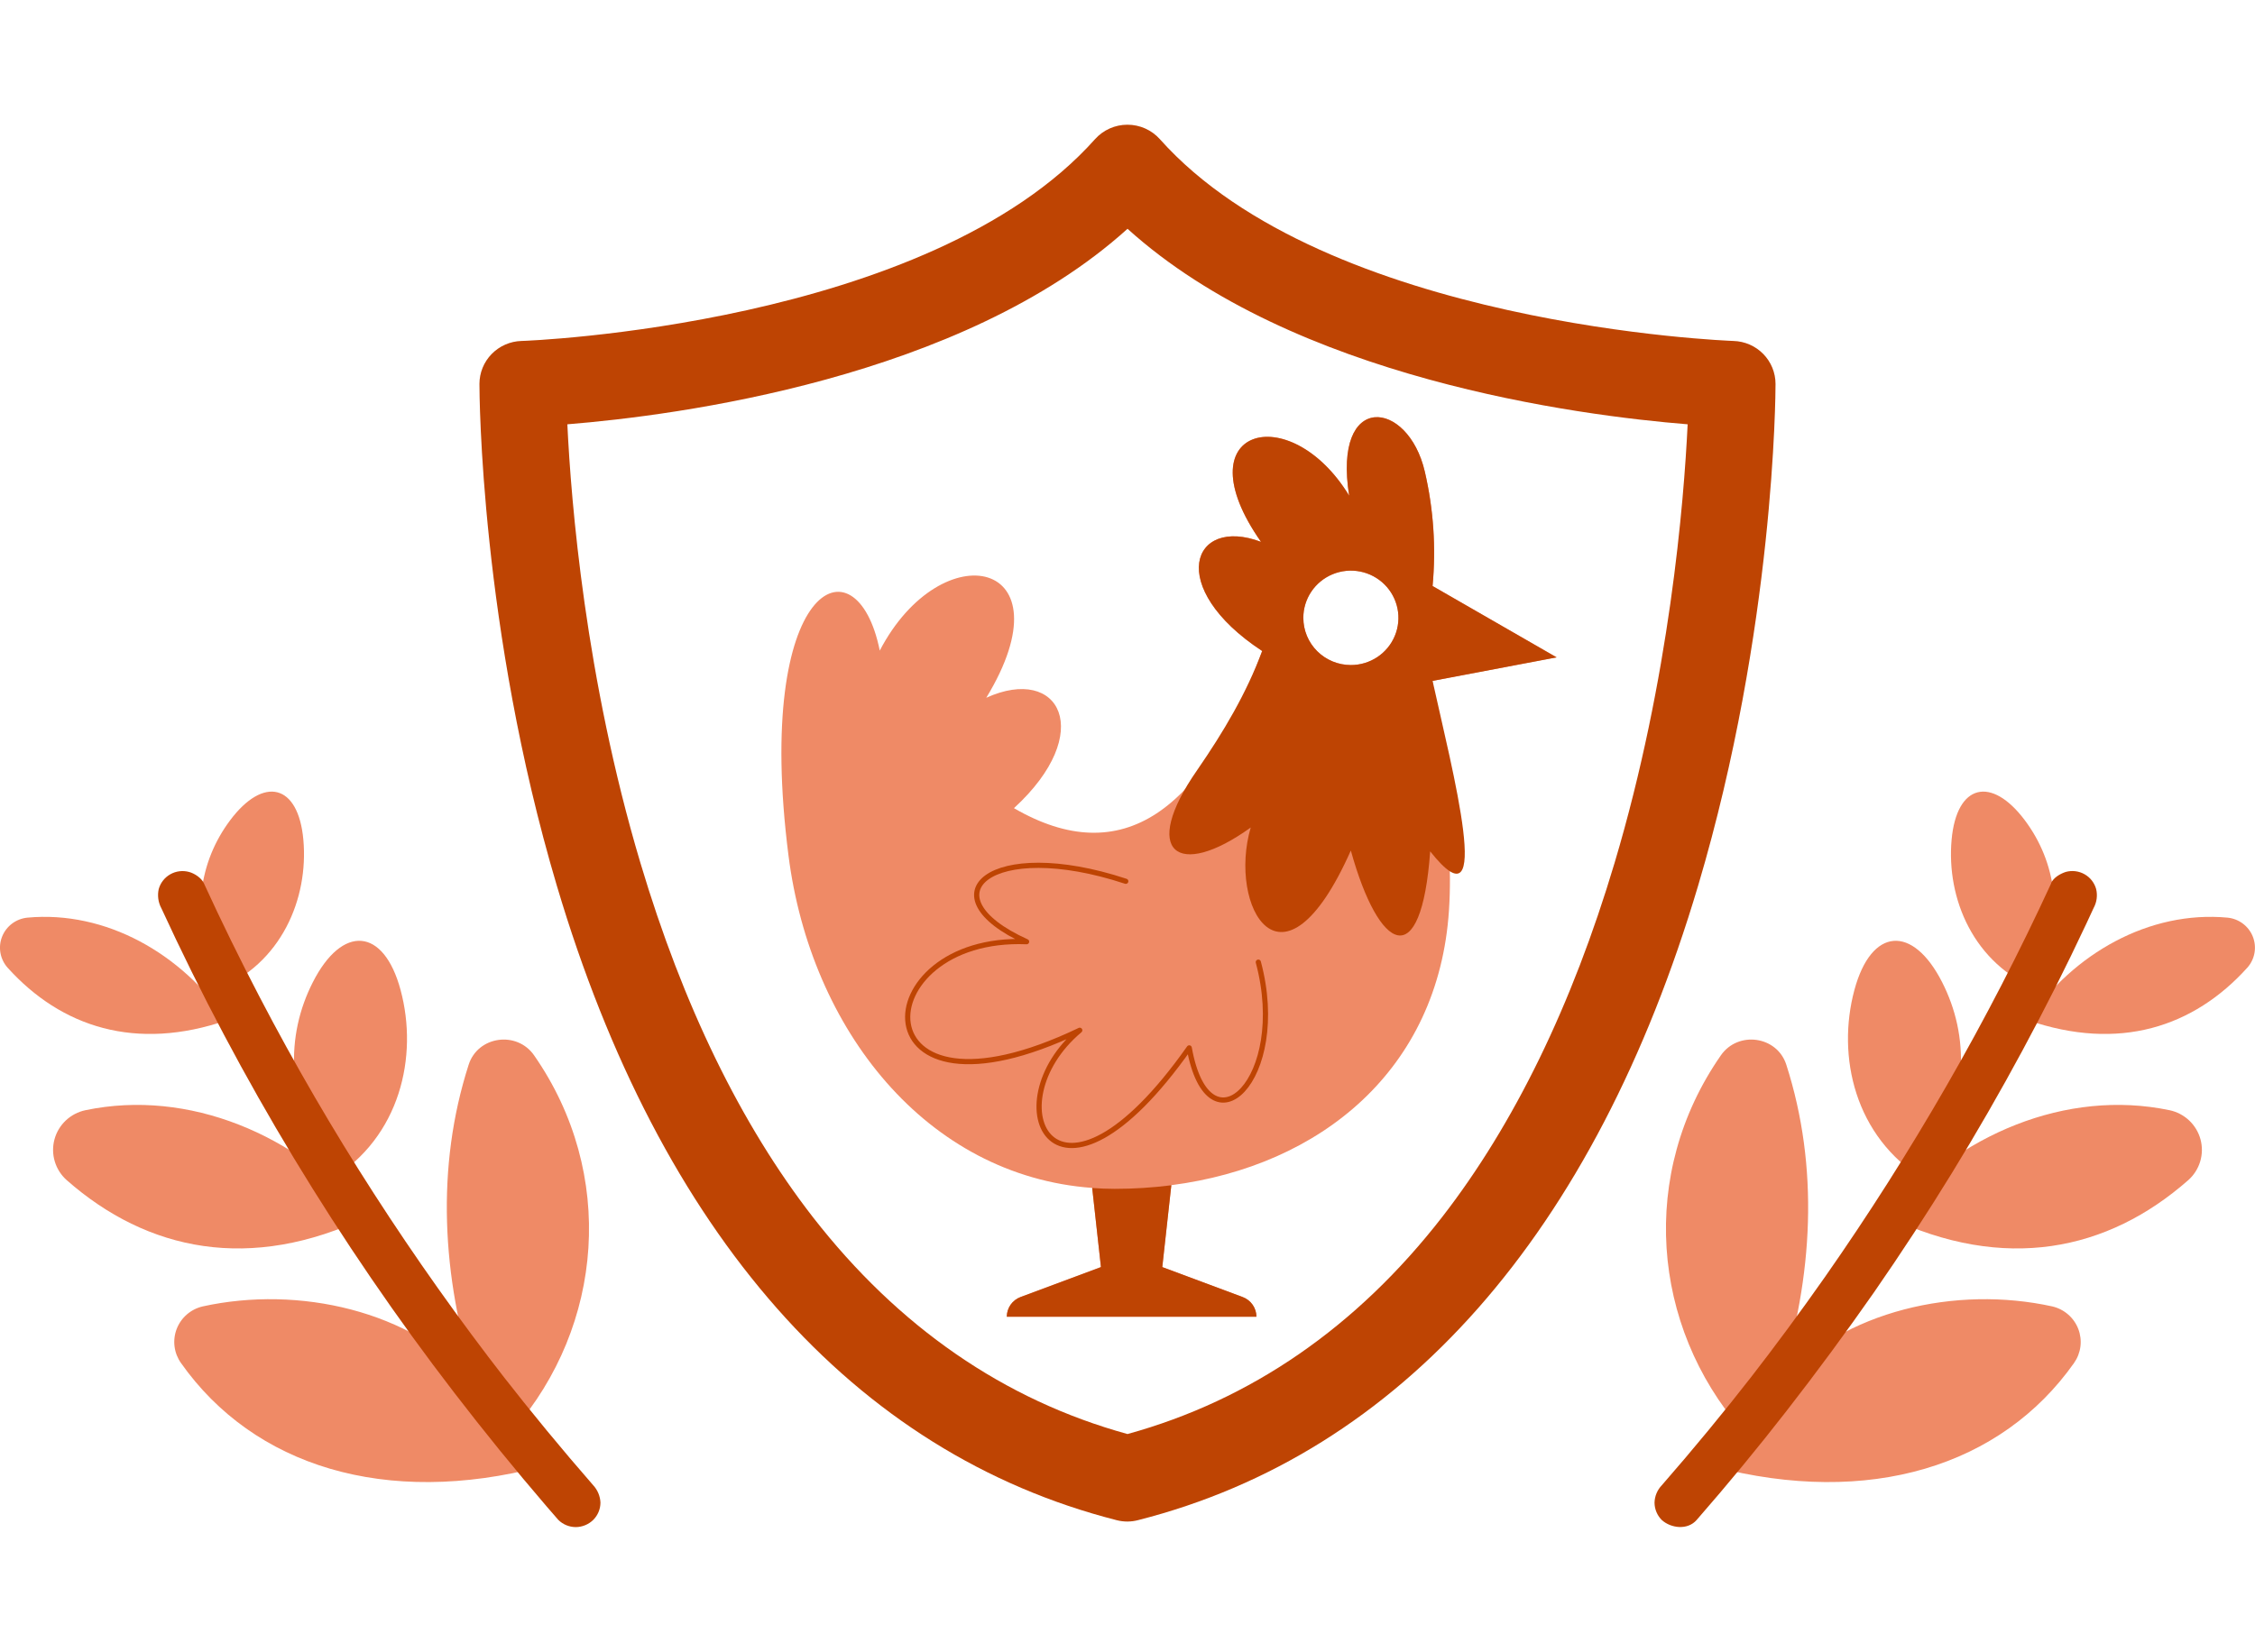
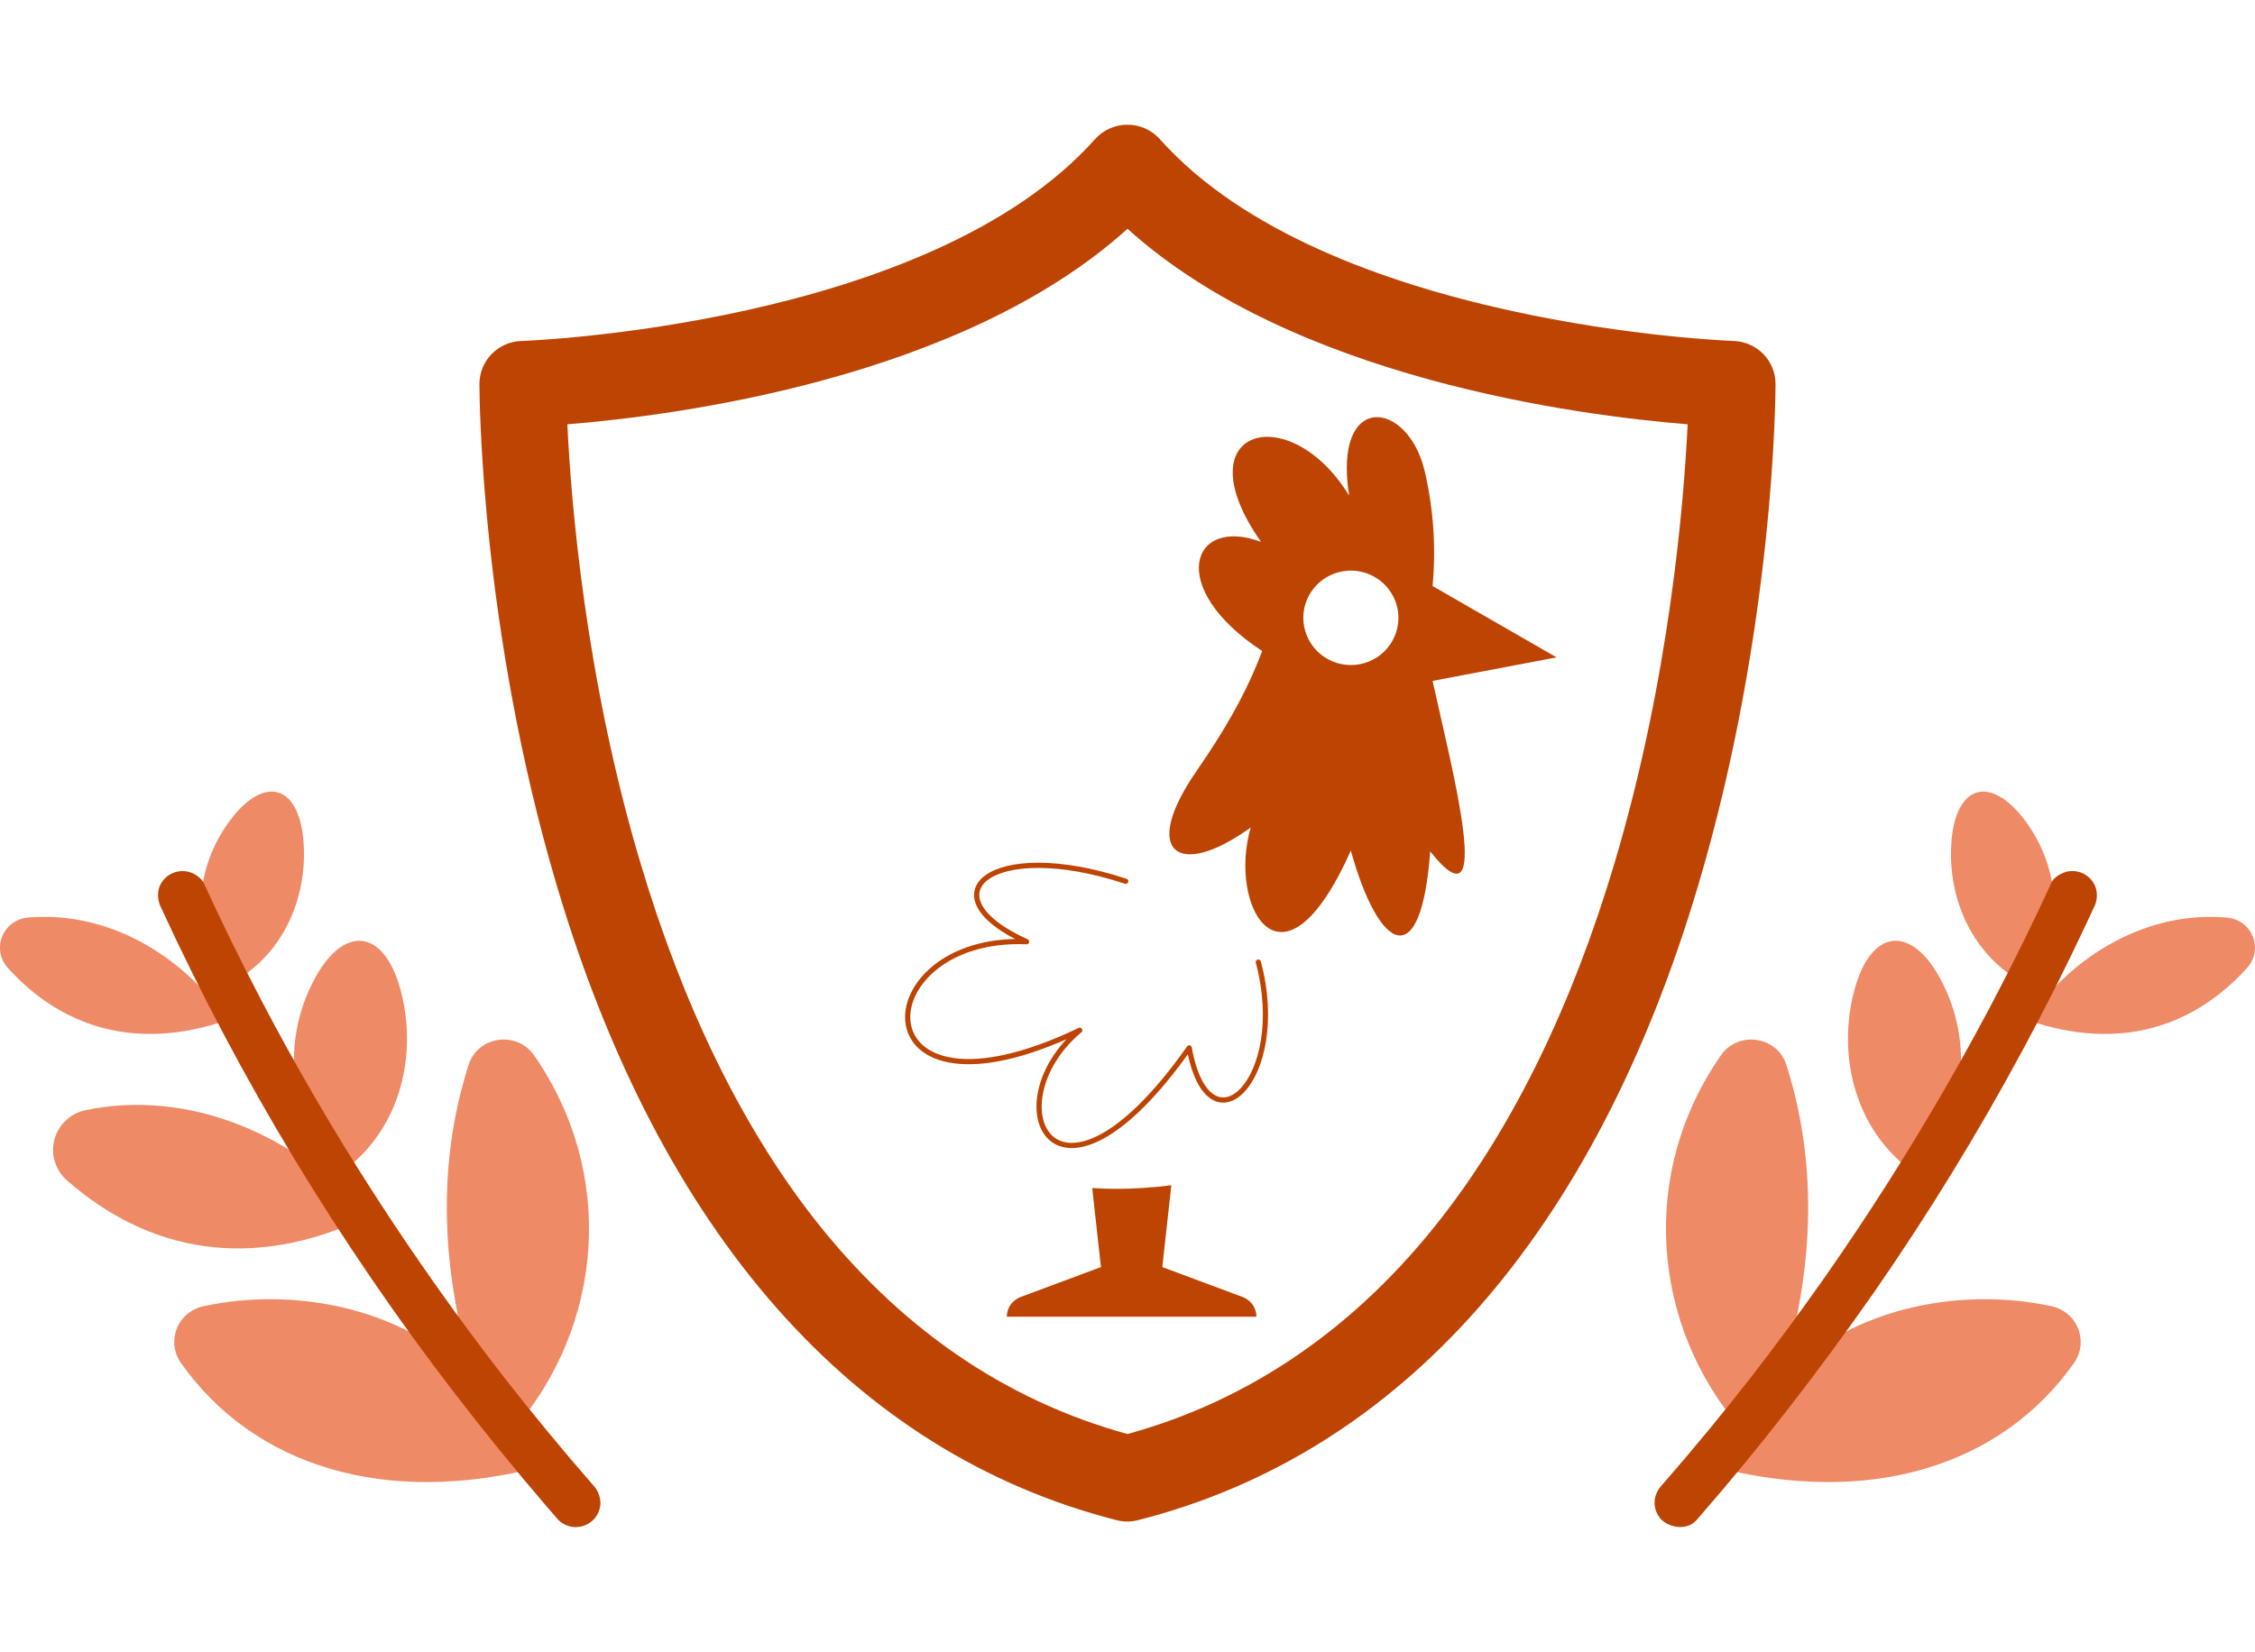
<svg xmlns="http://www.w3.org/2000/svg" width="217" height="159" viewBox="0 0 217 159" fill="none">
  <g clip-path="url(#clip0_1937_3419)">
    <path d="M164.888 141.165C179.893 145.093 192.585 141.122 199.586 131.198C199.918 130.727 200.129 130.183 200.201 129.613C200.273 129.043 200.202 128.464 199.997 127.927C199.791 127.389 199.456 126.911 199.02 126.532C198.585 126.153 198.063 125.886 197.5 125.754C188.25 123.717 177.427 126.152 171.27 133.027C174.484 122.896 175.068 112.349 171.897 102.485C171.007 99.718 167.258 99.198 165.598 101.588C157.678 112.977 158.923 127.618 167.597 137.628" fill="#EF8A66" />
-     <path d="M181.643 117.123C192.889 122.494 202.814 120.431 210.577 113.599C211.119 113.118 211.516 112.498 211.725 111.806C211.933 111.115 211.945 110.379 211.758 109.682C211.571 108.984 211.193 108.352 210.666 107.854C210.139 107.357 209.484 107.014 208.773 106.865C198.832 104.79 188.429 109.219 181.648 117.12" fill="#EF8A66" />
    <path d="M185.145 113.52C189.664 105.996 189.458 99.604 186.9 94.558C184.065 88.971 180.072 89.254 178.448 95.302C176.736 101.673 178.469 109.439 185.145 113.52Z" fill="#EF8A66" />
    <path d="M195.148 98.203C203.929 101.228 211.095 98.866 216.254 93.155C216.613 92.754 216.854 92.263 216.949 91.735C217.044 91.207 216.99 90.664 216.794 90.165C216.597 89.665 216.266 89.23 215.835 88.906C215.405 88.582 214.893 88.383 214.356 88.33C206.826 87.632 199.51 91.784 195.162 98.203" fill="#EF8A66" />
    <path d="M196.165 95.287C198.877 88.256 197.768 82.866 194.857 78.965C191.63 74.655 188.29 75.463 187.805 80.824C187.292 86.481 189.907 92.798 196.165 95.287Z" fill="#EF8A66" />
    <path d="M197.394 85.012C194.345 91.633 191 98.11 187.358 104.442C183.716 110.775 179.806 116.929 175.626 122.906C173.276 126.257 170.847 129.547 168.341 132.776L168.712 132.299C165.88 135.938 162.946 139.496 159.91 142.975C159.479 143.426 159.232 144.02 159.216 144.642C159.22 145.267 159.469 145.865 159.91 146.31C160.803 147.118 162.4 147.306 163.268 146.31C166.263 142.879 169.156 139.369 171.948 135.777C174.842 132.056 177.637 128.263 180.335 124.398C182.939 120.643 185.437 116.818 187.827 112.923C190.218 109.027 192.486 105.086 194.633 101.099C196.792 97.097 198.836 93.036 200.766 88.918L201.474 87.393C201.777 86.837 201.862 86.19 201.713 85.575C201.63 85.276 201.488 84.997 201.297 84.752C201.105 84.508 200.867 84.304 200.595 84.151C200.324 83.998 200.025 83.9 199.716 83.862C199.406 83.823 199.092 83.847 198.791 83.929C198.249 84.107 197.625 84.468 197.373 85.007L197.394 85.012Z" fill="#BE4403" />
    <path d="M52.11 141.165C37.104 145.093 24.412 141.122 17.414 131.198C17.081 130.728 16.869 130.184 16.797 129.613C16.725 129.043 16.795 128.464 17 127.927C17.206 127.389 17.541 126.91 17.976 126.531C18.412 126.153 18.934 125.886 19.497 125.754C28.747 123.717 39.57 126.152 45.727 133.027C42.513 122.896 41.93 112.349 45.1 102.485C45.99 99.718 49.739 99.198 51.399 101.588C59.319 112.977 58.074 127.618 49.4 137.628" fill="#EF8A66" />
    <path d="M35.355 117.123C24.109 122.494 14.184 120.431 6.421 113.599C5.879 113.118 5.481 112.498 5.273 111.806C5.064 111.115 5.053 110.379 5.24 109.682C5.426 108.984 5.804 108.352 6.331 107.854C6.858 107.357 7.514 107.014 8.225 106.865C18.166 104.79 28.568 109.219 35.35 117.12" fill="#EF8A66" />
    <path d="M31.856 113.52C27.334 105.996 27.54 99.604 30.098 94.558C32.933 88.971 36.926 89.254 38.55 95.302C40.262 101.673 38.529 109.439 31.856 113.52Z" fill="#EF8A66" />
    <path d="M21.85 98.203C13.069 101.228 5.892 98.866 0.738 93.155C0.379 92.754 0.139 92.263 0.044 91.735C-0.051 91.207 0.002 90.664 0.199 90.165C0.395 89.665 0.727 89.23 1.157 88.906C1.588 88.582 2.1 88.383 2.637 88.33C10.167 87.632 17.483 91.784 21.831 98.203" fill="#EF8A66" />
    <path d="M20.835 95.287C18.123 88.256 19.229 82.866 22.14 78.965C25.368 74.655 28.707 75.463 29.192 80.824C29.705 86.481 27.09 92.798 20.835 95.287Z" fill="#EF8A66" />
    <path d="M15.513 87.392C17.415 91.522 19.43 95.596 21.559 99.614C23.687 103.631 25.929 107.587 28.283 111.483C30.645 115.39 33.116 119.233 35.696 123.009C38.277 126.786 40.948 130.468 43.709 134.054C46.581 137.793 49.553 141.452 52.625 145.031C52.987 145.457 53.355 145.881 53.729 146.303C54.175 146.744 54.779 146.992 55.408 146.995C56.037 146.989 56.639 146.741 57.087 146.303C57.531 145.86 57.781 145.26 57.782 144.635C57.755 144.015 57.509 143.425 57.087 142.968C54.06 139.496 51.126 135.94 48.285 132.298L48.657 132.774C44.179 127.013 39.96 121.061 36 114.917C32.04 108.774 28.375 102.472 25.006 96.012C23.113 92.39 21.316 88.723 19.614 85.011C19.381 84.504 18.713 84.07 18.195 83.933C17.895 83.85 17.581 83.828 17.271 83.865C16.961 83.903 16.662 84.002 16.391 84.155C16.12 84.308 15.881 84.512 15.69 84.756C15.498 85.001 15.357 85.28 15.274 85.579C15.137 86.194 15.221 86.838 15.513 87.397V87.392Z" fill="#BE4403" />
-     <path d="M75.874 82.329C78.003 99.124 89.165 113.186 105.101 114.345L105.945 121.965L98.209 124.848C97.82 124.993 97.484 125.252 97.248 125.592C97.011 125.931 96.885 126.334 96.885 126.747H120.902C120.901 126.334 120.774 125.931 120.537 125.591C120.3 125.252 119.965 124.992 119.575 124.848L111.842 121.965L112.713 114.083C127.105 112.23 138.432 102.952 139.436 87.622C139.995 79.056 137.857 71.591 137.857 65.533L149.792 63.27L137.857 56.404C138.201 52.718 137.949 49.003 137.111 45.397C135.506 38.436 128.228 37.625 129.831 47.708C124.086 38.28 113.667 41.205 121.349 52.153C114.668 49.631 112.127 56.53 121.46 62.658C115.794 78.167 107.974 83.824 97.574 77.792C105.503 70.519 101.985 63.952 94.91 67.165C103.032 53.799 90.638 51.186 84.66 62.623C82.419 51.498 72.543 56.134 75.874 82.329ZM125.423 59.474C125.423 58.575 125.691 57.696 126.193 56.949C126.696 56.201 127.411 55.618 128.247 55.274C129.083 54.929 130.003 54.839 130.891 55.014C131.779 55.19 132.595 55.623 133.235 56.258C133.875 56.894 134.311 57.704 134.487 58.586C134.664 59.468 134.573 60.382 134.226 61.212C133.88 62.043 133.293 62.752 132.54 63.251C131.787 63.751 130.902 64.017 129.997 64.016C129.396 64.016 128.801 63.899 128.246 63.671C127.69 63.443 127.186 63.109 126.761 62.687C126.336 62.265 125.999 61.764 125.769 61.213C125.539 60.662 125.421 60.071 125.421 59.474H125.423Z" fill="#EF8A66" />
    <path d="M98.209 124.849L105.945 121.967L105.104 114.354C105.82 114.405 106.541 114.435 107.274 114.435C109.094 114.436 110.912 114.321 112.718 114.09L111.85 121.967L119.583 124.849C119.972 124.994 120.308 125.253 120.545 125.593C120.782 125.932 120.909 126.335 120.909 126.748H96.885C96.884 126.335 97.011 125.932 97.247 125.593C97.484 125.253 97.819 124.994 98.209 124.849Z" fill="#BE4403" />
    <path d="M120.359 79.653C118.135 87.215 123.365 96.773 129.991 81.871C132.704 91.654 136.773 93.812 137.627 81.949C143.893 89.85 139.74 74.083 137.858 65.541L149.793 63.278L137.858 56.411C138.201 52.726 137.949 49.011 137.112 45.404C135.506 38.444 128.228 37.633 129.831 47.716C124.086 38.287 113.668 41.213 121.349 52.16C114.669 49.639 112.127 56.538 121.461 62.666C119.912 66.785 117.777 70.395 115.206 74.126C109.705 82.019 113.307 84.734 120.359 79.653ZM125.418 59.474C125.418 58.575 125.686 57.696 126.188 56.948C126.691 56.201 127.405 55.618 128.242 55.273C129.078 54.929 129.998 54.839 130.886 55.014C131.774 55.19 132.59 55.622 133.23 56.258C133.87 56.894 134.306 57.704 134.482 58.586C134.659 59.467 134.568 60.381 134.221 61.212C133.875 62.042 133.288 62.752 132.535 63.251C131.782 63.75 130.897 64.016 129.991 64.016C128.779 64.015 127.616 63.536 126.759 62.685C125.902 61.833 125.421 60.678 125.421 59.474H125.418Z" fill="#BE4403" />
    <path d="M108.332 84.829C95.28 80.519 88.946 86.192 98.79 90.645C83.122 90.004 82.365 109.488 103.905 99.173C95.437 106.266 101.516 119.207 114.441 100.868C116.312 111.333 124.114 103.898 121.089 92.614" stroke="#BE4403" stroke-width="0.5" stroke-linecap="round" stroke-linejoin="round" />
    <path d="M108.5 146.46C108.15 146.461 107.802 146.417 107.464 146.331C82.17 139.885 63.537 118.763 53.583 85.249C46.224 60.466 46.137 37.906 46.137 36.957C46.137 35.881 46.559 34.847 47.313 34.075C48.068 33.303 49.095 32.852 50.178 32.82C50.566 32.82 89.36 31.373 105.375 13.395C105.767 12.957 106.247 12.607 106.785 12.367C107.322 12.128 107.905 12.004 108.494 12.004C109.084 12.004 109.666 12.128 110.204 12.367C110.742 12.607 111.222 12.957 111.614 13.395C127.631 31.373 166.423 32.806 166.813 32.82C167.896 32.851 168.924 33.3 169.68 34.071C170.435 34.843 170.859 35.876 170.86 36.952C170.86 37.9 170.773 60.469 163.414 85.244C153.451 118.763 134.827 139.885 109.536 146.32C109.198 146.41 108.85 146.457 108.5 146.46ZM54.597 40.842C54.95 48.258 56.319 65.275 61.633 83.081C65.716 96.768 71.298 108.23 78.22 117.152C86.453 127.733 96.622 134.767 108.5 138.037C120.375 134.767 130.558 127.733 138.777 117.152C145.699 108.23 151.281 96.768 155.366 83.081C160.677 65.275 162.047 48.266 162.403 40.842C151.932 39.999 124.449 36.448 108.503 22.023C92.55 36.448 65.067 39.999 54.597 40.842Z" fill="#BE4403" />
  </g>
  <defs>
    <clipPath id="clip0_1937_3419">
      <rect width="217" height="135" fill="white" transform="translate(0 12)" />
    </clipPath>
  </defs>
</svg>